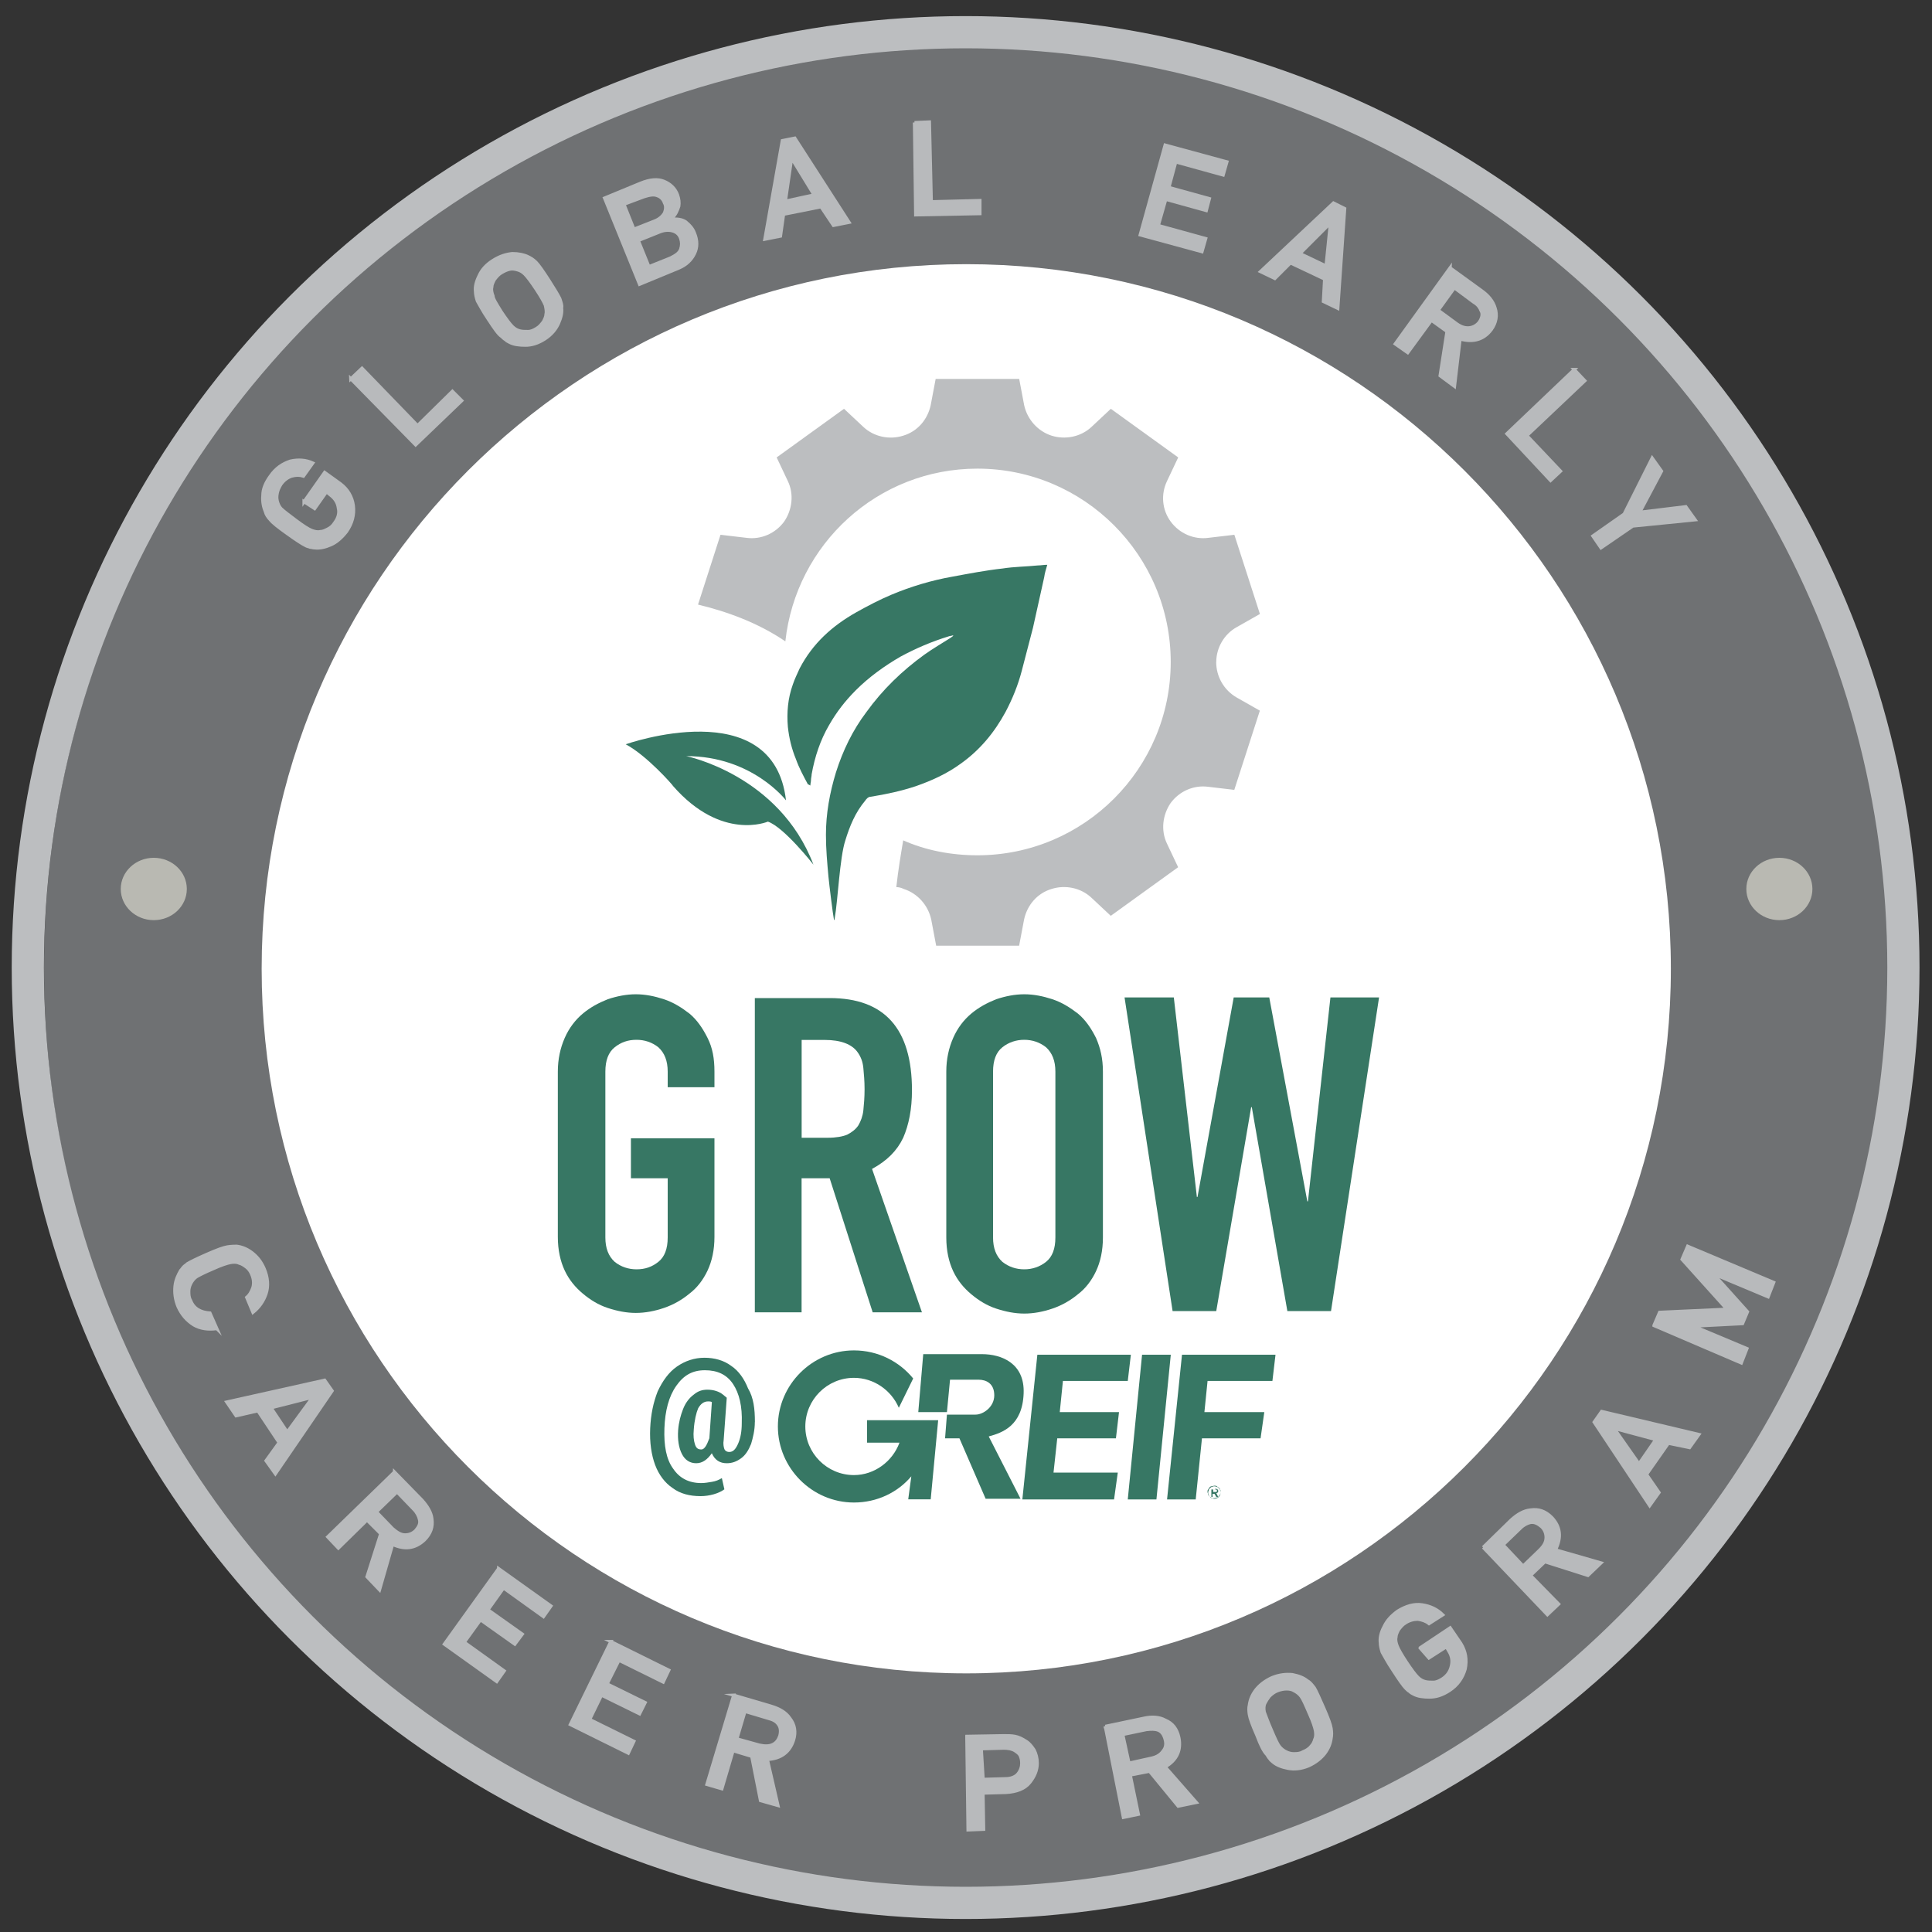
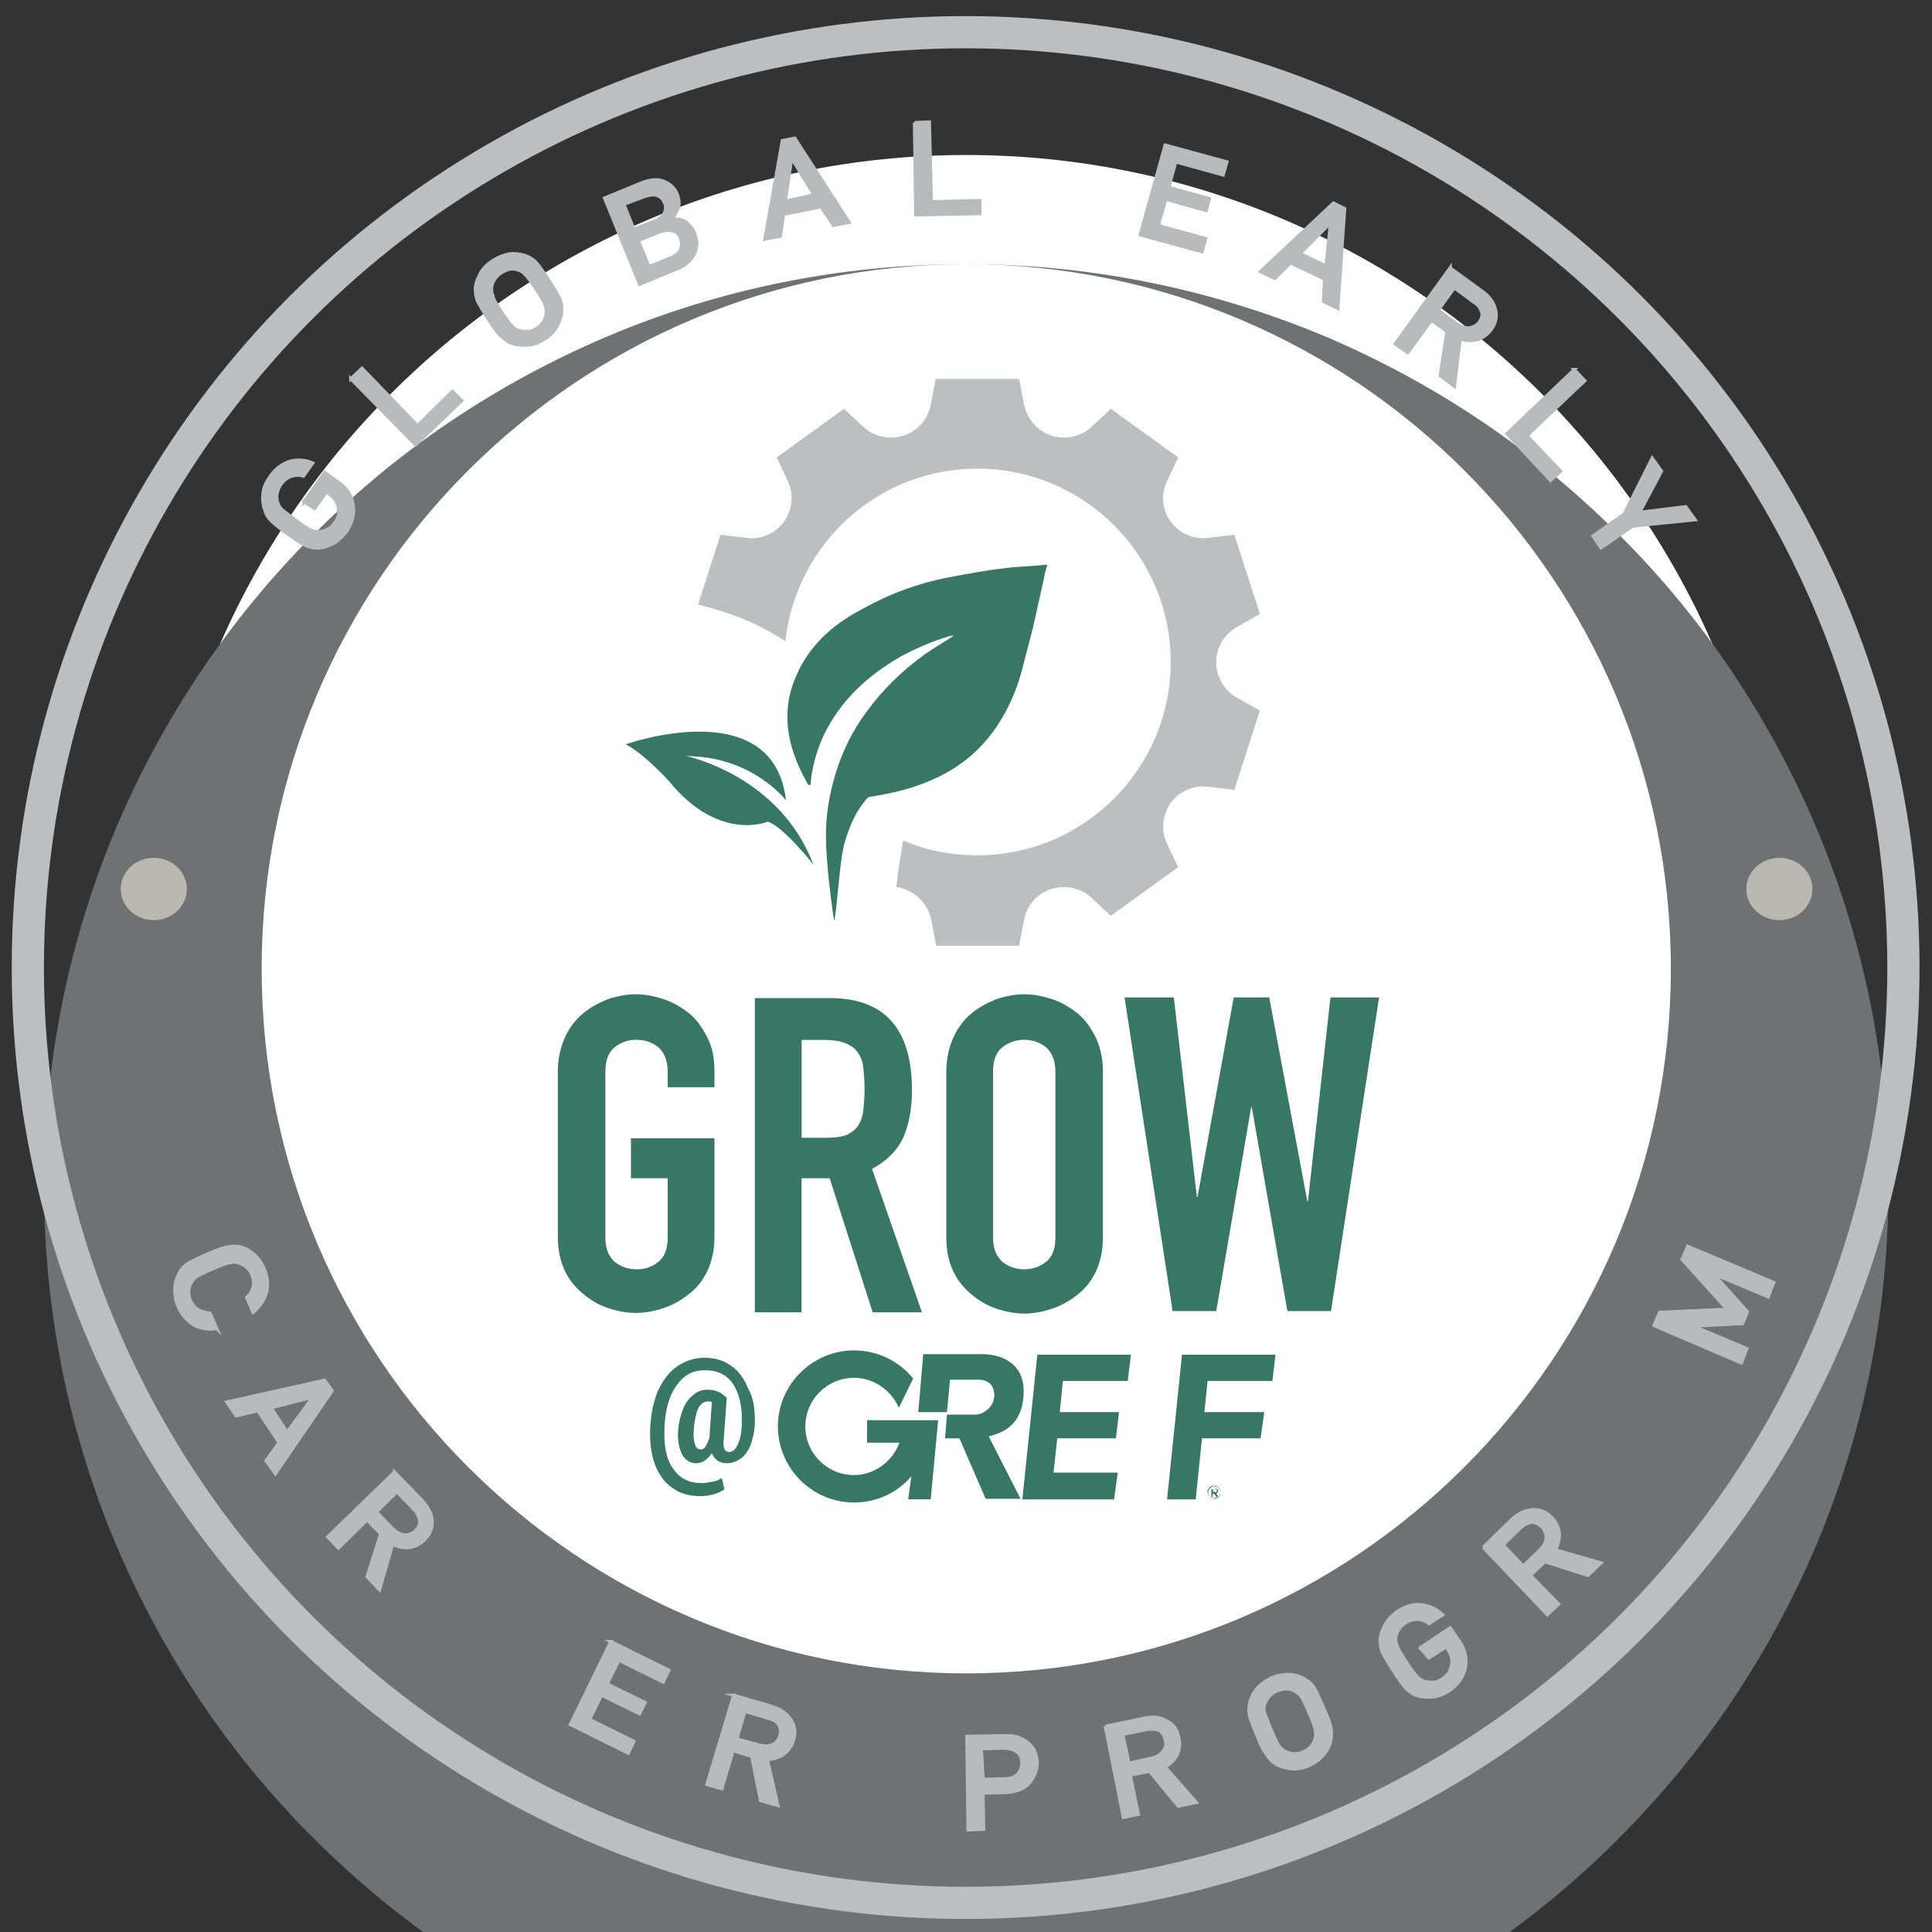
<svg xmlns="http://www.w3.org/2000/svg" id="Layer_1" data-name="Layer 1" viewBox="0 0 300 300">
  <rect x="0" y="0" width="300" height="300" fill="#333333" stroke="none" />
  <defs>
    <style>      .cls-1 {        fill: #6f7173;      }      .cls-1, .cls-2, .cls-3, .cls-4, .cls-5 {        stroke-width: 0px;      }      .cls-6 {        fill: #b8babc;        stroke: #b8babc;        stroke-width: .5px;      }      .cls-6, .cls-7 {        stroke-miterlimit: 10;      }      .cls-2 {        fill: #b9b9b2;      }      .cls-3 {        fill: #377764;      }      .cls-4 {        fill: #bcbec0;      }      .cls-7 {        fill: none;        stroke: #bcbec0;        stroke-width: 5px;      }      .cls-5 {        fill: #fff;      }    </style>
  </defs>
  <g>
    <path class="cls-5" d="M150.04,276.78c-69.71,0-126.35-56.64-126.35-126.35S80.33,24.07,150.04,24.07s126.35,56.64,126.35,126.35-56.64,126.35-126.35,126.35Z" />
-     <path class="cls-1" d="M150.04,41.02c60.42,0,109.41,48.99,109.41,109.41s-48.99,109.41-109.41,109.41-109.41-48.99-109.41-109.41,48.99-109.41,109.41-109.41M150.04,7.13c-19.36,0-38.15,3.78-55.77,11.23-17.04,7.26-32.44,17.53-45.51,30.69-13.17,13.17-23.43,28.47-30.69,45.51-7.46,17.72-11.23,36.5-11.23,55.77s3.78,38.15,11.23,55.77c7.26,17.04,17.53,32.44,30.69,45.51,13.17,13.17,28.47,23.43,45.51,30.69,17.72,7.46,36.5,11.23,55.77,11.23s38.15-3.78,55.77-11.23c17.04-7.26,32.44-17.53,45.51-30.69,13.17-13.17,23.43-28.47,30.69-45.51,7.46-17.72,11.23-36.5,11.23-55.77s-3.78-38.15-11.23-55.77c-7.26-17.04-17.53-32.44-30.69-45.51-13.17-13.17-28.47-23.43-45.51-30.69-17.62-7.36-36.41-11.23-55.77-11.23h0Z" />
+     <path class="cls-1" d="M150.04,41.02c60.42,0,109.41,48.99,109.41,109.41s-48.99,109.41-109.41,109.41-109.41-48.99-109.41-109.41,48.99-109.41,109.41-109.41c-19.36,0-38.15,3.78-55.77,11.23-17.04,7.26-32.44,17.53-45.51,30.69-13.17,13.17-23.43,28.47-30.69,45.51-7.46,17.72-11.23,36.5-11.23,55.77s3.78,38.15,11.23,55.77c7.26,17.04,17.53,32.44,30.69,45.51,13.17,13.17,28.47,23.43,45.51,30.69,17.72,7.46,36.5,11.23,55.77,11.23s38.15-3.78,55.77-11.23c17.04-7.26,32.44-17.53,45.51-30.69,13.17-13.17,23.43-28.47,30.69-45.51,7.46-17.72,11.23-36.5,11.23-55.77s-3.78-38.15-11.23-55.77c-7.26-17.04-17.53-32.44-30.69-45.51-13.17-13.17-28.47-23.43-45.51-30.69-17.62-7.36-36.41-11.23-55.77-11.23h0Z" />
  </g>
  <g>
    <g>
      <path class="cls-4" d="M188.86,102.79c0-2.23,1.26-4.36,3.2-5.42l3.58-2.03-3.97-12.3-4.07.48c-2.23.29-4.45-.68-5.81-2.52s-1.55-4.26-.58-6.29l1.74-3.68-10.46-7.55-3,2.81c-1.65,1.55-4.07,2.03-6.2,1.36-2.13-.68-3.78-2.52-4.26-4.74l-.77-4.07h-12.97l-.77,4.07c-.48,2.23-2.03,4.07-4.26,4.74-2.13.68-4.55.19-6.2-1.36l-3-2.81-10.46,7.55,1.74,3.68c.97,2.03.68,4.45-.58,6.29-1.36,1.84-3.58,2.81-5.81,2.52l-4.07-.48-3.49,10.84c4.45,1.07,9.3,2.81,13.56,5.71,1.65-15.1,14.33-26.82,29.82-26.82,16.56,0,30.02,13.46,30.02,30.02s-13.46,30.02-30.02,30.02c-4.07,0-8.04-.77-11.52-2.32-.39,2.32-.77,4.55-1.07,7.26.39,0,.77.1,1.16.29,2.13.68,3.78,2.52,4.26,4.74l.77,4.07h12.88l.77-4.07c.48-2.23,2.03-4.07,4.26-4.74,2.13-.68,4.55-.19,6.2,1.36l3,2.81,10.46-7.55-1.74-3.68c-.97-2.03-.68-4.45.58-6.29,1.36-1.84,3.58-2.81,5.81-2.52l4.07.48,3.97-12.3-3.58-2.03c-2.03-1.16-3.2-3.29-3.2-5.52Z" />
      <path class="cls-3" d="M125.44,121.77c-.68-1.26-1.36-2.52-1.84-3.87-.68-1.65-1.07-3.29-1.26-5.03-.19-2.23,0-4.45.77-6.58.29-.87.68-1.65,1.07-2.52,2.03-3.87,5.03-6.58,8.81-8.71,1.74-.97,3.58-1.94,5.42-2.71,3-1.26,6.2-2.23,9.49-2.81,2.61-.48,5.13-.97,7.75-1.26,1.84-.29,3.68-.29,5.52-.48.48,0,.87-.1,1.45-.1-.19.68-.39,1.26-.48,1.94-.58,2.61-1.16,5.23-1.74,7.84-.58,2.23-1.16,4.45-1.74,6.68-.58,2.23-1.45,4.36-2.52,6.39-1.74,3.2-3.97,5.91-6.97,8.04-2.13,1.55-4.45,2.61-6.97,3.49-2.32.77-4.65,1.26-7.07,1.65-.29,0-.58.29-.77.58-1.55,1.84-2.42,3.97-3.1,6.2-.87,2.61-1.16,9.39-1.65,12.1,0,.19,0,.1-.1.29-.19-.97-.77-5.71-.87-6.78-.19-2.13-.39-4.26-.39-6.49,0-3.29.58-6.49,1.55-9.68,1.07-3.39,2.61-6.58,4.74-9.39,2.52-3.49,5.52-6.39,9-8.91,1.36-.97,2.71-1.74,4.07-2.61.1-.1.29-.19.39-.29v-.1c-.29.1-.58.1-.77.19-2.52.77-5.03,1.84-7.36,3.1-2.52,1.45-4.94,3.2-6.97,5.23-1.65,1.65-3,3.39-4.16,5.42-1.36,2.32-2.23,4.94-2.71,7.65,0,.29-.1.58-.1.87s-.1.58-.1.87q-.29-.19-.39-.19Z" />
      <path class="cls-3" d="M97.17,115.57s22.95-8.13,24.88,8.71c0,0-5.23-6.87-15.49-6.87,0,0,14.43,2.9,19.75,16.85,0,0-4.55-5.81-7.07-6.68,0,0-7.16,3.1-14.72-5.52,0-.1-4.07-4.74-7.36-6.49Z" />
    </g>
    <g>
      <g>
        <path class="cls-3" d="M86.62,166.4c0-1.94.39-3.68,1.07-5.23s1.65-2.81,2.81-3.78,2.42-1.65,3.87-2.23c1.45-.48,2.9-.77,4.36-.77s2.9.29,4.36.77,2.71,1.26,3.97,2.23c1.16.97,2.03,2.23,2.81,3.78s1.07,3.2,1.07,5.23v2.42h-7.26v-2.42c0-1.65-.48-2.9-1.45-3.78-.97-.77-2.13-1.16-3.39-1.16-1.36,0-2.42.39-3.39,1.16-.97.77-1.45,2.03-1.45,3.78v25.76c0,1.65.48,2.9,1.45,3.78.97.77,2.13,1.16,3.39,1.16,1.36,0,2.42-.39,3.39-1.16.97-.77,1.45-2.03,1.45-3.78v-9.2h-5.71v-6.2h12.97v15.3c0,2.03-.39,3.78-1.07,5.23s-1.65,2.71-2.81,3.58c-1.16.97-2.52,1.74-3.97,2.23s-2.9.77-4.36.77-2.9-.29-4.36-.77-2.71-1.26-3.87-2.23-2.13-2.13-2.81-3.58-1.07-3.2-1.07-5.23v-25.66Z" />
        <path class="cls-3" d="M117.21,203.68v-48.7h11.62c8.52,0,12.78,4.74,12.78,14.33,0,2.9-.48,5.33-1.36,7.36-.97,2.03-2.52,3.58-4.84,4.84l7.75,22.27h-7.65l-6.68-20.82h-4.36v20.82h-7.26v-.1ZM124.48,161.47v15.2h4.07c1.26,0,2.32-.19,3-.48.77-.39,1.36-.87,1.74-1.45.39-.68.68-1.45.77-2.32.1-.97.19-2.03.19-3.29s-.1-2.32-.19-3.29-.39-1.74-.87-2.42c-.87-1.26-2.61-1.94-5.13-1.94h-3.58Z" />
        <path class="cls-3" d="M146.94,166.4c0-1.94.39-3.68,1.07-5.23s1.65-2.81,2.81-3.78c1.16-.97,2.42-1.65,3.87-2.23,1.45-.48,2.9-.77,4.36-.77s2.9.29,4.36.77,2.71,1.26,3.97,2.23c1.16.97,2.03,2.23,2.81,3.78.68,1.55,1.07,3.2,1.07,5.23v25.76c0,2.03-.39,3.78-1.07,5.23s-1.65,2.71-2.81,3.58c-1.16.97-2.52,1.74-3.97,2.23s-2.9.77-4.36.77-2.9-.29-4.36-.77-2.71-1.26-3.87-2.23-2.13-2.13-2.81-3.58c-.68-1.45-1.07-3.2-1.07-5.23v-25.76ZM154.2,192.16c0,1.65.48,2.9,1.45,3.78.97.77,2.13,1.16,3.39,1.16s2.42-.39,3.39-1.16c.97-.77,1.45-2.03,1.45-3.78v-25.76c0-1.65-.48-2.9-1.45-3.78-.97-.77-2.13-1.16-3.39-1.16s-2.42.39-3.39,1.16c-.97.77-1.45,2.03-1.45,3.78v25.76Z" />
        <path class="cls-3" d="M214.14,154.88l-7.46,48.7h-6.78l-5.52-31.66h-.1l-5.42,31.66h-6.78l-7.46-48.7h7.65l3.58,30.98h.1l5.62-30.98h5.52l5.91,31.66h.1l3.49-31.66h7.55Z" />
      </g>
      <path class="cls-3" d="M117.21,220.82c0,1.26-.29,2.42-.58,3.39-.39.97-.87,1.74-1.55,2.23s-1.36.77-2.23.77c-1.07,0-1.84-.48-2.32-1.55-.68.97-1.45,1.55-2.42,1.55s-1.74-.48-2.23-1.45-.68-2.23-.58-3.68c.1-1.26.39-2.32.77-3.29s.97-1.74,1.65-2.23c.68-.58,1.36-.77,2.13-.77.97,0,1.84.29,2.42.77l.58.48-.48,6.58c-.1.58,0,1.07.1,1.36s.39.48.77.48c.58,0,.97-.39,1.36-1.26s.58-1.94.58-3.2c.1-2.61-.39-4.65-1.36-6.1s-2.42-2.13-4.36-2.13-3.29.77-4.45,2.42-1.74,3.87-1.84,6.58.29,4.84,1.36,6.29c.97,1.45,2.42,2.23,4.36,2.23.58,0,1.07-.1,1.65-.19s1.07-.29,1.55-.58l.39,1.74c-.39.29-.97.58-1.65.77-.68.19-1.36.29-2.03.29-1.74,0-3.2-.39-4.36-1.26-1.16-.77-2.13-2.03-2.71-3.58-.58-1.55-.87-3.49-.77-5.71.1-2.13.48-3.97,1.16-5.71.77-1.65,1.74-3,3-3.87,1.26-.87,2.71-1.36,4.26-1.36s3,.39,4.16,1.26c1.16.77,2.03,2.03,2.61,3.49.87,1.45,1.07,3.2,1.07,5.23ZM107.73,221.98c-.1.97,0,1.74.19,2.32s.48.77.97.77c.29,0,.48-.19.68-.48s.39-.77.58-1.26l.39-5.62c-.19-.1-.39-.1-.58-.1-.68,0-1.16.39-1.55,1.07-.29.68-.58,1.84-.68,3.29Z" />
      <g>
        <path class="cls-3" d="M145.68,220.53h-11.04v3.49h5.03c-1.07,2.9-3.87,5.03-7.07,5.03-4.16,0-7.55-3.39-7.55-7.55s3.39-7.55,7.55-7.55c3.1,0,5.81,1.94,6.97,4.65l2.23-4.55c-2.13-2.61-5.42-4.36-9.2-4.36-6.49,0-11.81,5.33-11.81,11.81s5.33,11.81,11.81,11.81c3.58,0,6.78-1.55,8.91-4.07l-.48,3.58h3.49l1.16-12.3h0Z" />
        <path class="cls-3" d="M147.04,219.27h-4.45l.77-9h9.1c3.1,0,6.68,1.45,6.49,6.1-.19,5.03-3.29,6.1-5.42,6.68l4.94,9.68h-5.42l-4.07-9.39h-2.23l.29-3.68h4.45c1.16,0,2.9-1.16,2.9-3s-1.26-2.42-2.42-2.42h-4.45l-.48,5.03Z" />
-         <polygon class="cls-3" points="179.57 232.83 175.12 232.83 177.34 210.36 181.8 210.36 179.57 232.83" />
        <polygon class="cls-3" points="175.12 214.43 175.6 210.36 161.08 210.36 158.75 232.83 163.21 232.83 163.21 232.83 172.99 232.83 173.57 228.66 163.59 228.66 164.17 223.34 173.28 223.34 173.76 219.27 164.56 219.27 165.05 214.43 175.12 214.43" />
        <polygon class="cls-3" points="197.58 214.43 198.06 210.36 183.54 210.36 181.22 232.83 185.67 232.83 186.64 223.34 195.74 223.34 196.32 219.27 187.02 219.27 187.51 214.43 197.58 214.43" />
        <path class="cls-3" d="M188.57,230.7c.1,0,.29,0,.39.1s.19.1.29.19c.1.1.19.19.19.29.1.1.1.29.1.39s0,.29-.1.39-.1.19-.19.29c-.1.1-.19.19-.39.19-.1.1-.29.1-.39.1s-.29,0-.39-.1-.19-.1-.29-.19c-.1-.1-.19-.19-.19-.29s-.1-.29-.1-.39,0-.29.1-.39.1-.19.19-.29c.1-.1.19-.19.29-.19s.39-.1.48-.1ZM189.54,231.76c0-.1,0-.19-.1-.39,0-.1-.1-.19-.19-.29-.1-.1-.19-.19-.29-.19s-.19-.1-.39-.1c-.1,0-.19,0-.39.1-.1,0-.19.1-.29.19-.1.1-.19.19-.19.29s-.1.19-.1.39c0,.1,0,.19.1.39,0,.1.1.19.19.29.1.1.19.19.29.19s.19.1.39.1c.1,0,.19,0,.39-.1.1,0,.19-.1.29-.19.1-.1.19-.19.19-.29.1-.19.1-.29.1-.39ZM188.67,231.18c.19,0,.29,0,.39.1s.1.1.1.29c0,.1,0,.19-.1.19q-.1.1-.19.1l.29.58h-.29l-.29-.48h-.29v.48h-.19v-1.16h.58v-.1ZM188.57,231.28h-.19v.39h.48c.1,0,.1-.1.1-.19s0-.1-.1-.19q-.1,0-.29,0Z" />
      </g>
    </g>
  </g>
  <g>
    <path class="cls-6" d="M47.21,77.91l3.2-4.55,2.42,1.74c1.16.87,1.84,2.03,2.03,3.39.19,1.45-.19,2.81-1.07,4.07-.77.97-1.55,1.65-2.42,2.03s-1.74.58-2.52.48c-.29,0-.48-.1-.68-.1-.19-.1-.48-.1-.77-.29-.58-.29-1.45-.87-2.81-1.84s-2.23-1.65-2.61-2.13c-.39-.39-.68-.87-.77-1.26-.29-.68-.48-1.55-.39-2.52,0-.97.39-1.94,1.16-3,.87-1.26,1.94-1.94,3.1-2.32,1.26-.29,2.42-.19,3.49.29l-1.45,2.03c-.58-.19-1.16-.19-1.84,0-.58.19-1.16.58-1.65,1.26-.29.48-.48.87-.58,1.36s-.1.87,0,1.26.29.87.58,1.16c.39.39,1.16.97,2.32,1.84s1.94,1.36,2.42,1.55.97.29,1.36.19c.39,0,.77-.19,1.16-.39.39-.19.77-.48,1.07-.97.58-.77.77-1.55.58-2.32-.1-.77-.48-1.45-1.26-2.03l-.58-.48-1.84,2.61-1.65-1.07Z" />
    <path class="cls-6" d="M54.47,58.83l1.74-1.65,8.62,8.91,5.42-5.33,1.45,1.45-7.16,6.87-10.07-10.26Z" />
    <path class="cls-6" d="M75.87,49.64c-.97-1.45-1.45-2.42-1.74-2.9-.19-.58-.29-1.07-.29-1.45-.1-.77.1-1.55.58-2.52.39-.87,1.07-1.65,2.13-2.32,1.07-.68,2.03-.97,3-1.07.97,0,1.84.19,2.42.48.39.19.77.39,1.26.87.39.39,1.07,1.36,1.94,2.71s1.45,2.32,1.74,2.9c.19.58.39,1.07.29,1.45.1.77-.1,1.55-.48,2.42s-1.07,1.74-2.13,2.42c-1.07.68-2.03.97-3,.97s-1.84-.1-2.52-.48c-.19-.1-.39-.19-.58-.39-.19-.1-.39-.29-.58-.48-.48-.29-1.16-1.26-2.03-2.61ZM77.81,48.38c.77,1.16,1.36,1.94,1.74,2.32.39.39.77.58,1.16.68s.77.1,1.26.1.87-.19,1.36-.48.77-.68,1.07-1.07c.19-.39.39-.77.39-1.16.1-.39,0-.87-.1-1.36-.19-.48-.68-1.36-1.45-2.52s-1.36-1.94-1.74-2.32c-.39-.39-.77-.58-1.16-.68s-.77-.19-1.16-.1c-.48.1-.87.29-1.36.58-.48.29-.77.68-1.07,1.07-.19.39-.39.77-.39,1.16-.1.39,0,.87.19,1.36,0,.39.48,1.16,1.26,2.42Z" />
    <path class="cls-6" d="M93.88,30.76l5.62-2.32c1.45-.58,2.61-.68,3.58-.29.97.39,1.74,1.07,2.13,2.13.19.58.29,1.16.19,1.74-.1.29-.19.58-.39.97-.19.39-.48.68-.77,1.07h0c.87-.1,1.65,0,2.23.39.58.48,1.07.97,1.36,1.74.48,1.16.48,2.23,0,3.2s-1.26,1.74-2.42,2.23l-6.1,2.52-5.42-13.36ZM96.88,31.72l1.55,3.87,3.2-1.26c.77-.29,1.26-.77,1.55-1.26.19-.48.29-1.07,0-1.55-.19-.58-.58-.97-1.16-1.16-.48-.19-1.16-.1-2.03.19l-3.1,1.16ZM99.11,37.34l1.65,4.07,3.39-1.36c.77-.39,1.36-.77,1.55-1.36s.19-1.07,0-1.65-.58-.97-1.16-1.16-1.26-.19-2.03.1l-3.39,1.36Z" />
    <path class="cls-6" d="M127.48,32.11l-5.81,1.16-.48,3.39-2.42.48,2.71-15.3,1.94-.39,8.42,13.07-2.42.48-1.94-2.9ZM126.41,30.27l-3.49-5.71h0l-.97,6.68,4.45-.97Z" />
    <path class="cls-6" d="M142,19.04l2.32-.1.29,12.39,7.55-.19v2.03l-9.97.19-.19-14.33Z" />
    <path class="cls-6" d="M180.92,22.53l9.59,2.61-.58,2.03-7.36-2.03-1.07,3.97,6.29,1.74-.48,1.84-6.29-1.74-1.16,4.07,7.36,2.03-.58,2.03-9.59-2.61,3.87-13.94Z" />
    <path class="cls-6" d="M205.71,43.34l-5.33-2.52-2.42,2.42-2.23-1.07,11.33-10.65,1.74.87-1.07,15.49-2.23-1.07.19-3.49ZM205.91,41.31l.68-6.68h0l-4.74,4.74,4.07,1.94Z" />
    <path class="cls-6" d="M225.17,41.6l4.94,3.58c1.07.77,1.74,1.65,2.03,2.61.39,1.16.19,2.32-.58,3.39-1.16,1.55-2.81,2.03-4.84,1.45l-.87,7.36-2.23-1.65,1.07-6.87-2.42-1.74-3.68,5.03-1.94-1.36,8.52-11.81ZM223.33,48.18l2.9,2.13c.68.48,1.36.68,2.03.58.58-.1,1.07-.39,1.45-.87.39-.58.58-1.26.29-1.74-.19-.48-.48-.97-1.16-1.36l-3-2.23-2.52,3.49Z" />
    <path class="cls-6" d="M244.44,57.38l1.65,1.74-9,8.52,5.23,5.52-1.55,1.45-6.78-7.26,10.46-9.97Z" />
    <path class="cls-6" d="M252.19,79.84l4.36-8.71,1.45,2.03-3.39,6.39,7.16-.87,1.45,2.03-9.68.97-4.94,3.39-1.26-1.84,4.84-3.39Z" />
  </g>
  <ellipse class="cls-7" cx="149.94" cy="150.24" rx="145.62" ry="145.24" />
  <g>
    <path class="cls-6" d="M33.66,206.3c-1.36.19-2.61,0-3.58-.58-1.07-.68-1.84-1.55-2.42-2.81-.48-1.16-.58-2.23-.48-3.2s.48-1.74.87-2.42c.19-.19.29-.39.48-.58s.39-.29.58-.48c.48-.29,1.45-.77,3-1.45s2.61-1.07,3.2-1.16,1.07-.1,1.45-.1c.77.1,1.55.39,2.32.97.77.58,1.45,1.36,1.94,2.52.58,1.36.68,2.71.29,3.87s-1.07,2.13-2.03,2.9l-.97-2.32c.48-.39.77-.97.97-1.55.19-.68.1-1.36-.19-2.03-.19-.48-.48-.87-.87-1.16-.39-.29-.68-.48-1.07-.58-.39-.19-.87-.19-1.36-.1s-1.45.39-2.71.97c-1.36.58-2.13.97-2.61,1.26-.39.29-.68.68-.87,1.07s-.29.77-.29,1.16c0,.48,0,.97.29,1.45.48,1.26,1.55,1.84,3,1.94l1.07,2.42Z" />
    <path class="cls-6" d="M43.34,224.01l-3.29-4.94-3.39.77-1.45-2.13,15.2-3.39,1.16,1.65-8.81,12.88-1.45-2.03,2.03-2.81ZM44.6,222.37l3.97-5.42h0l-6.49,1.65,2.52,3.78Z" />
    <path class="cls-6" d="M61.25,228.57l4.26,4.36c.87.97,1.45,1.94,1.55,2.9.19,1.26-.19,2.32-1.16,3.29-1.45,1.36-3.1,1.55-4.94.68l-2.03,7.07-1.94-2.03,2.13-6.68-2.13-2.13-4.45,4.36-1.65-1.74,10.36-10.07ZM58.44,234.76l2.52,2.61c.68.58,1.26.97,1.94.97.58,0,1.16-.19,1.65-.68.48-.58.77-1.07.58-1.74-.1-.48-.39-1.07-.87-1.55l-2.61-2.71-3.2,3.1Z" />
-     <path class="cls-6" d="M77.42,243.57l8.13,5.81-1.16,1.65-6.2-4.45-2.42,3.39,5.33,3.78-1.16,1.55-5.33-3.78-2.52,3.49,6.2,4.45-1.16,1.65-8.13-5.81,8.42-11.72Z" />
    <path class="cls-6" d="M94.85,254.9l9,4.45-.87,1.84-6.87-3.39-1.84,3.68,5.91,2.9-.87,1.74-5.91-2.9-1.84,3.78,6.87,3.39-.87,1.84-9-4.45,6.29-12.88Z" />
    <path class="cls-6" d="M113.92,263.23l5.91,1.74c1.26.39,2.23.97,2.81,1.84.77.97.97,2.13.58,3.39-.58,1.84-1.94,2.9-4.07,3l1.65,7.16-2.71-.77-1.36-6.87-2.9-.87-1.74,5.91-2.32-.68,4.16-13.85ZM114.41,270.01l3.49.97c.87.19,1.55.19,2.13-.1s.87-.77,1.07-1.36c.19-.77.1-1.36-.29-1.84-.29-.39-.77-.68-1.55-.87l-3.58-1.07-1.26,4.26Z" />
    <path class="cls-6" d="M150.13,269.62l5.71-.1c.58,0,1.26,0,1.74.1.58.1,1.16.39,1.74.77.48.29.87.77,1.26,1.36.29.58.48,1.26.48,2.03,0,1.07-.39,2.03-1.16,3-.77.97-2.03,1.45-3.68,1.55l-3.58.1.1,5.62-2.42.1-.19-14.52ZM152.65,276.3l3.49-.1c.87,0,1.55-.29,1.94-.77s.58-1.07.58-1.65c0-.48-.1-.87-.29-1.26-.19-.29-.48-.48-.77-.68-.48-.29-1.07-.39-1.74-.39l-3.49.1.29,4.74Z" />
    <path class="cls-6" d="M171.63,268.07l6-1.26c1.26-.29,2.42-.19,3.29.29,1.16.48,1.84,1.36,2.13,2.71.39,1.94-.29,3.49-2.13,4.55l4.84,5.52-2.81.58-4.45-5.42-3,.58,1.26,6.1-2.32.48-2.81-14.14ZM175.31,273.78l3.49-.77c.87-.19,1.45-.58,1.84-1.16.39-.48.48-1.07.29-1.74-.19-.77-.58-1.26-1.07-1.45s-1.07-.19-1.84-.1l-3.68.77.97,4.45Z" />
    <path class="cls-6" d="M195.16,269.43c-.68-1.55-1.07-2.61-1.16-3.2s-.1-1.07,0-1.45c.1-.77.39-1.55.97-2.32s1.45-1.45,2.52-1.94c1.16-.48,2.23-.58,3.2-.48.97.19,1.74.48,2.32.97.39.19.68.58,1.07,1.07.29.48.77,1.55,1.45,3.1.68,1.55,1.07,2.61,1.16,3.2s.1,1.07,0,1.55c-.1.77-.39,1.55-.97,2.32-.58.77-1.45,1.45-2.52,1.94-1.16.48-2.23.58-3.2.39-.97-.19-1.74-.48-2.32-.97-.19-.19-.39-.29-.48-.48-.19-.19-.29-.39-.48-.68-.48-.48-.97-1.45-1.55-3ZM197.38,268.55c.58,1.36.97,2.23,1.26,2.61s.68.68,1.07.87.77.29,1.16.29c.48,0,.97,0,1.45-.29.48-.19.97-.48,1.26-.87.29-.29.48-.68.58-1.07.19-.39.19-.87.1-1.36s-.39-1.45-.97-2.71c-.58-1.36-.97-2.23-1.26-2.61-.29-.39-.68-.68-1.07-.87-.29-.19-.68-.29-1.16-.29s-.97.1-1.45.29c-.48.19-.87.48-1.26.87-.29.39-.48.68-.68,1.07-.19.39-.19.87-.1,1.36.19.48.48,1.36,1.07,2.71Z" />
    <path class="cls-6" d="M220.53,255.87l4.65-3.1,1.65,2.42c.77,1.26.97,2.52.68,3.97-.39,1.36-1.16,2.52-2.52,3.39-1.07.68-2.03.97-3,.97s-1.84-.1-2.52-.48c-.19-.1-.39-.19-.58-.39-.19-.1-.39-.29-.58-.48-.39-.39-1.07-1.36-1.94-2.71-.97-1.45-1.45-2.42-1.74-2.9-.19-.58-.29-1.07-.29-1.45-.1-.77.1-1.65.58-2.52.39-.87,1.07-1.65,2.13-2.42,1.26-.77,2.52-1.16,3.78-.97s2.32.68,3.2,1.55l-2.13,1.36c-.48-.39-1.07-.58-1.74-.68-.68,0-1.36.19-1.94.58-.48.29-.77.68-1.07,1.07-.19.39-.39.77-.39,1.16-.1.39,0,.87.19,1.36s.68,1.36,1.45,2.52,1.36,1.94,1.74,2.32.77.58,1.16.68c.39.1.77.1,1.26.1s.87-.19,1.36-.48c.77-.48,1.26-1.16,1.45-2.03.19-.77.1-1.55-.39-2.32l-.39-.68-2.71,1.74-1.36-1.55Z" />
    <path class="cls-6" d="M230.3,240.28l4.36-4.26c.97-.87,1.94-1.45,3-1.55,1.26-.19,2.32.19,3.29,1.16,1.36,1.45,1.55,3.1.58,5.03l7.07,2.03-2.03,1.94-6.68-2.13-2.23,2.13,4.36,4.45-1.74,1.65-9.97-10.46ZM236.5,243.19l2.61-2.52c.68-.68.97-1.26.97-1.94,0-.58-.19-1.16-.68-1.65-.58-.48-1.07-.77-1.74-.68-.48.1-1.07.39-1.55.87l-2.71,2.61,3.1,3.29Z" />
-     <path class="cls-6" d="M259.06,224.11l-3.39,4.84,1.94,2.81-1.45,2.03-8.62-12.97,1.16-1.65,15.1,3.58-1.45,2.03-3.29-.68ZM257.12,223.53l-6.49-1.74h0l3.87,5.52,2.61-3.78Z" />
    <path class="cls-6" d="M256.83,205.81l.87-2.03,10.46-.48-6.97-7.75.87-2.03,13.36,5.62-.87,2.23-8.33-3.49v.1l5.13,5.71-.77,1.84-7.65.39h0l8.33,3.49-.87,2.23-13.56-5.81Z" />
  </g>
  <g>
    <ellipse class="cls-2" cx="23.88" cy="138.04" rx="5.13" ry="4.84" />
    <ellipse class="cls-2" cx="276.3" cy="138.04" rx="5.13" ry="4.84" />
  </g>
</svg>